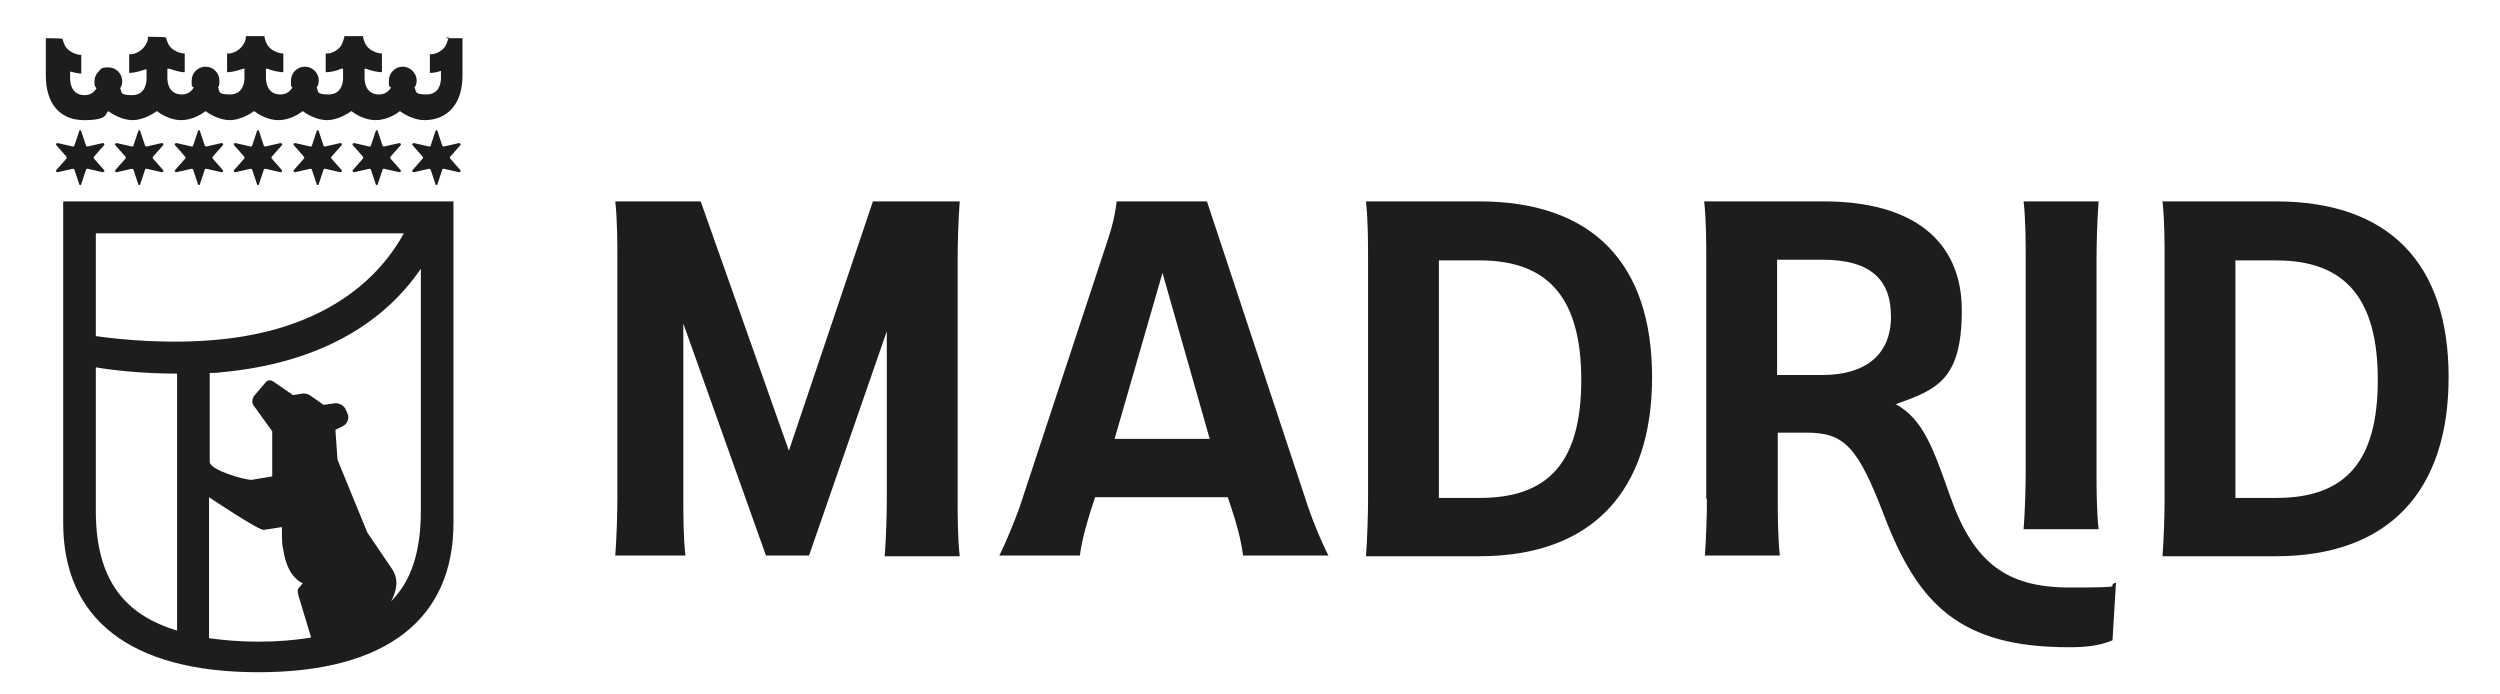
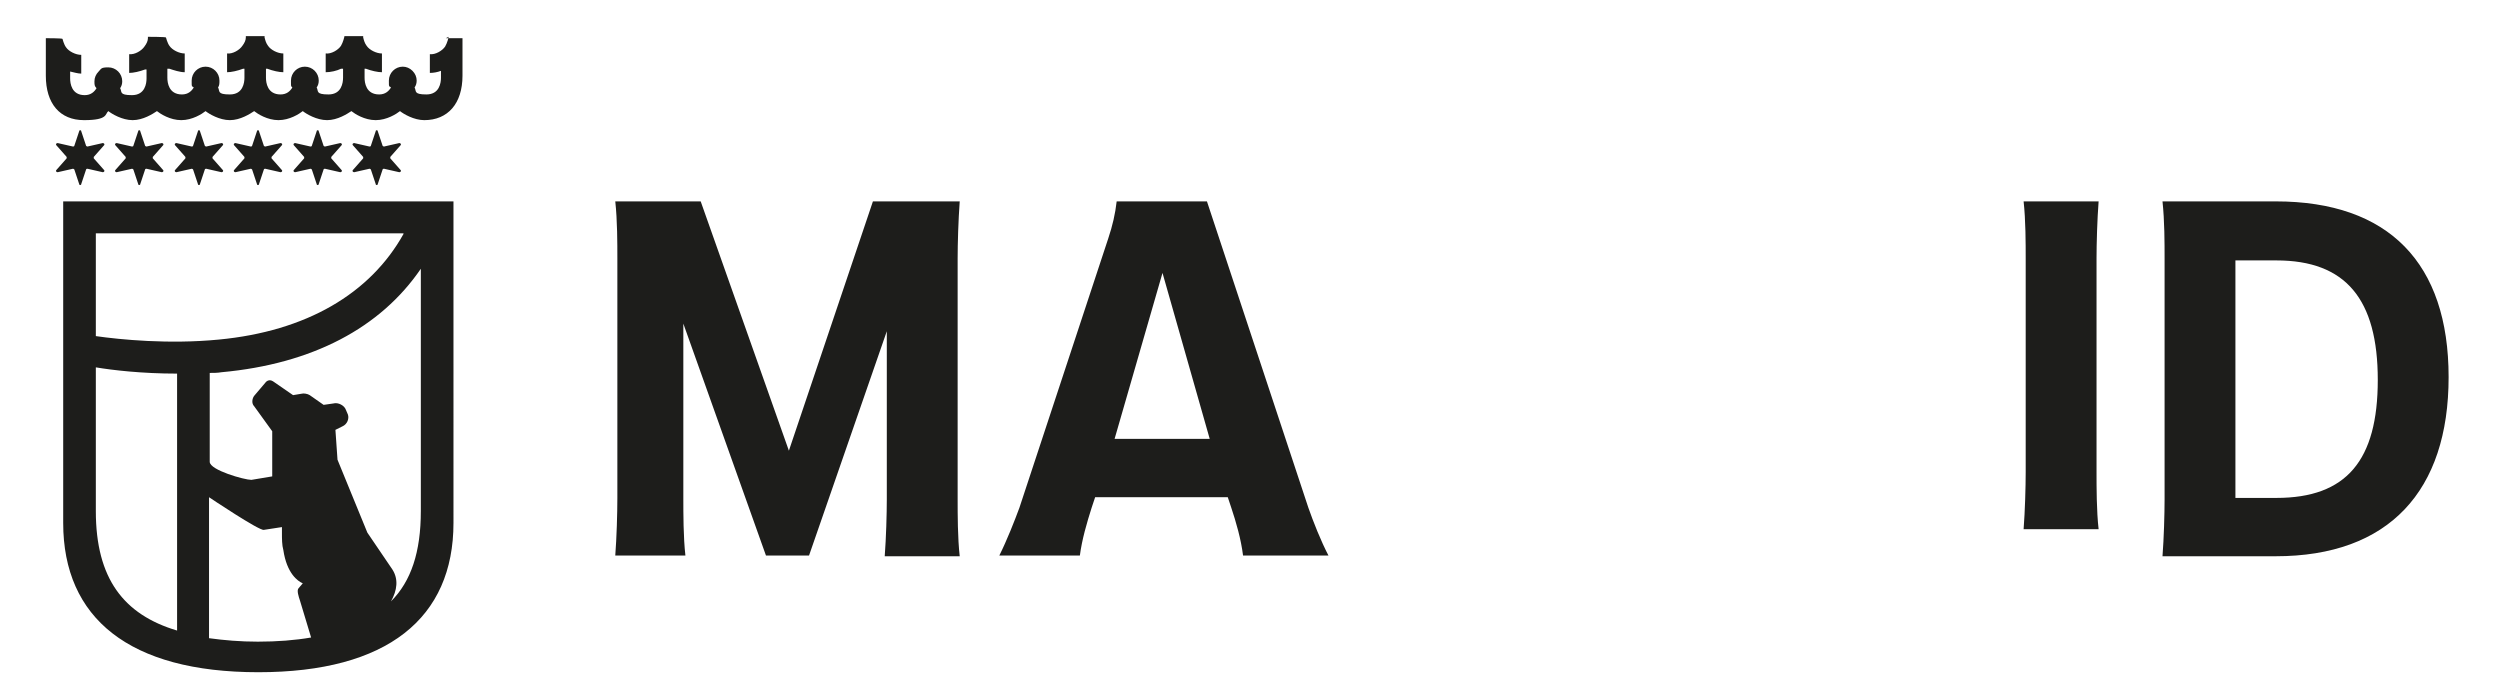
<svg xmlns="http://www.w3.org/2000/svg" id="Capa_1" baseProfile="tiny" version="1.2" viewBox="0 0 360 100">
  <path d="M88.9,71.9v-34.7c0-2.1,0-5.5-.3-8.2h12.3l12.7,35.9,12.1-35.9h12.5c-.2,2.7-.3,6.1-.3,8.2v34.7c0,2.1,0,5.6.3,8.2h-10.8c.2-2.6.3-6.1.3-8.2v-24.2l-11.2,32.3h-6.2l-11.9-33.4v25.2c0,2.1,0,5.6.3,8.2h-10.1c.2-2.6.3-6.1.3-8.2" fill="#1d1d1b" />
  <path d="M174.2,63.2l-6.8-23.9-6.9,23.9h13.8ZM146.8,73.1l12.8-38.8c.6-1.8,1-3.5,1.2-5.3h13l14.6,44.1c.7,2,1.8,4.8,2.9,6.9h-12.3c-.3-2.4-1-4.8-1.7-6.9l-.5-1.5h-19.1l-.5,1.5c-.7,2.2-1.4,4.6-1.7,6.9h-11.6c1.1-2.2,2.2-5,2.9-6.9" fill="#1d1d1b" />
-   <path d="M207.2,37.5v34.2h5.9c10.1,0,14.6-5.4,14.6-17s-4.6-17.2-14.6-17.2h-5.9ZM197,71.9v-34.7c0-2.2,0-5.4-.3-8.2h16.3c16.3,0,24.9,8.9,24.9,25.3s-8.6,25.8-24.9,25.8h-16.3c.2-2.6.3-6.1.3-8.2" fill="#1d1d1b" />
-   <path d="M255.9,37.5v16.5h6.5c6.2,0,9.9-2.9,9.9-8.4s-3.1-8.2-9.9-8.2h-6.5ZM245.7,71.9v-34.7c0-2.1,0-5.5-.3-8.2h17.2c12.9,0,19.9,5.7,19.9,15.7s-3.6,11.4-9.5,13.5c3.9,2.2,5.3,6.1,7.8,13.2,3.4,9.7,8.2,13.2,17.2,13.2s5-.2,6.7-.7l-.5,8.3c-1.9.8-3.8,1-6.3,1-15.6,0-21.7-6.1-26.6-19-3.8-9.9-5.7-11.9-11.2-11.9h-4.1v9.5c0,2.1,0,5.6.3,8.2h-10.8c.2-2.6.3-6.1.3-8.2" fill="#1d1d1b" />
  <path d="M291.7,68v-30.8c0-2.1,0-5.5-.3-8.2h10.8c-.2,2.6-.3,6.1-.3,8.2v30.8c0,2.1,0,5.6.3,8.2h-10.8c.2-2.6.3-6.1.3-8.2" fill="#1d1d1b" />
  <path d="M321.9,37.5v34.2h5.9c10.1,0,14.6-5.4,14.6-17s-4.6-17.2-14.6-17.2h-5.9ZM311.7,71.9v-34.7c0-2.2,0-5.4-.3-8.2h16.3c16.3,0,24.9,8.9,24.9,25.3s-8.6,25.8-24.9,25.8h-16.3c.2-2.6.3-6.1.3-8.2" fill="#1d1d1b" />
  <path d="M60.6,73.6c0,5.9-1.4,10.1-4.3,13,.9-1.6,1.1-3.2.2-4.6l-3.6-5.3-4.3-10.5-.3-4.3,1-.5c.7-.3,1-1.1.8-1.7l-.3-.7c-.2-.6-1.1-1.1-1.8-.9l-1.4.2-2-1.4c-.3-.2-.9-.3-1.2-.2l-1.2.2-2.9-2c-.3-.2-.7-.2-1,.1l-1.7,2c-.3.4-.4,1.1,0,1.5l2.6,3.6v6.5l-3,.5c-1,0-6-1.4-6-2.6v-12.8c.6,0,1.1,0,1.7-.1,13.1-1.2,22.9-6.4,28.7-14.9v35ZM37.2,92.4c-2.6,0-4.9-.2-7.1-.5v-20.3s7.3,4.9,7.9,4.7l2.6-.4v.8c0,.9,0,1.8.2,2.5.5,3.4,2.1,4.5,2.8,4.8l-.6.7c-.3.3,0,1.2.2,1.8l1.6,5.3c-2.3.4-4.9.6-7.7.6M25.5,90.8c-7.7-2.3-11.7-7.5-11.7-17.2v-20.7c2.4.4,6.6.9,11.7.9v37ZM58.1,33.7c-4.8,8.6-14,14-26.6,15.2-7.2.7-14.2,0-17.7-.5v-14.8h44.3ZM9.1,29v46.3c0,13.7,9.5,21.5,28.1,21.5s28.1-7.8,28.1-21.5V29H9.1Z" fill="#1d1d1b" />
  <path d="M11.7,18.9l.7,2.1c0,0,.1.1.2.1l2.2-.5c.2,0,.3.2.2.3l-1.5,1.7c0,0,0,.2,0,.2l1.5,1.7c.1.1,0,.3-.2.3l-2.2-.5c0,0-.2,0-.2.1l-.7,2.1c0,.2-.3.2-.3,0l-.7-2.1c0,0-.1-.1-.2-.1l-2.2.5c-.2,0-.3-.2-.2-.3l1.5-1.7c0,0,0-.2,0-.2l-1.5-1.7c-.1-.1,0-.3.2-.3l2.2.5c0,0,.2,0,.2-.1l.7-2.1c0-.2.3-.2.3,0" fill="#1d1d1b" />
  <path d="M20.2,18.9l.7,2.1c0,0,.1.1.2.1l2.2-.5c.2,0,.3.2.2.3l-1.5,1.7c0,0,0,.2,0,.2l1.5,1.7c.1.1,0,.3-.2.3l-2.2-.5c0,0-.2,0-.2.1l-.7,2.1c0,.2-.3.2-.3,0l-.7-2.1c0,0-.1-.1-.2-.1l-2.2.5c-.2,0-.3-.2-.2-.3l1.5-1.7c0,0,0-.2,0-.2l-1.5-1.7c-.1-.1,0-.3.2-.3l2.2.5c0,0,.2,0,.2-.1l.7-2.1c0-.2.3-.2.3,0" fill="#1d1d1b" />
  <path d="M28.8,18.9l.7,2.1c0,0,.1.1.2.1l2.2-.5c.2,0,.3.2.2.3l-1.5,1.7c0,0,0,.2,0,.2l1.5,1.7c.1.1,0,.3-.2.3l-2.2-.5c0,0-.2,0-.2.1l-.7,2.1c0,.2-.3.2-.3,0l-.7-2.1c0,0-.1-.1-.2-.1l-2.2.5c-.2,0-.3-.2-.2-.3l1.5-1.7c0,0,0-.2,0-.2l-1.5-1.7c-.1-.1,0-.3.2-.3l2.2.5c0,0,.2,0,.2-.1l.7-2.1c0-.2.3-.2.3,0" fill="#1d1d1b" />
  <path d="M37.3,18.9l.7,2.1c0,0,.1.1.2.1l2.2-.5c.2,0,.3.2.2.3l-1.5,1.7c0,0,0,.2,0,.2l1.5,1.7c.1.1,0,.3-.2.3l-2.2-.5c0,0-.2,0-.2.1l-.7,2.1c0,.2-.3.2-.3,0l-.7-2.1c0,0-.1-.1-.2-.1l-2.2.5c-.2,0-.3-.2-.2-.3l1.5-1.7c0,0,0-.2,0-.2l-1.5-1.7c-.1-.1,0-.3.2-.3l2.2.5c0,0,.2,0,.2-.1l.7-2.1c0-.2.3-.2.3,0" fill="#1d1d1b" />
  <path d="M45.9,18.9l.7,2.1c0,0,.1.1.2.1l2.2-.5c.2,0,.3.2.2.3l-1.5,1.7c0,0,0,.2,0,.2l1.5,1.7c.1.1,0,.3-.2.3l-2.2-.5c0,0-.2,0-.2.1l-.7,2.1c0,.2-.3.2-.3,0l-.7-2.1c0,0-.1-.1-.2-.1l-2.2.5c-.2,0-.3-.2-.2-.3l1.5-1.7c0,0,0-.2,0-.2l-1.5-1.7c-.1-.1,0-.3.2-.3l2.2.5c0,0,.2,0,.2-.1l.7-2.1c0-.2.3-.2.3,0" fill="#1d1d1b" />
  <path d="M54.4,18.9l.7,2.1c0,0,.1.1.2.1l2.2-.5c.2,0,.3.2.2.3l-1.5,1.7c0,0,0,.2,0,.2l1.5,1.7c.1.1,0,.3-.2.3l-2.2-.5c0,0-.2,0-.2.1l-.7,2.1c0,.2-.3.2-.3,0l-.7-2.1c0,0-.1-.1-.2-.1l-2.2.5c-.2,0-.3-.2-.2-.3l1.5-1.7c0,0,0-.2,0-.2l-1.5-1.7c-.1-.1,0-.3.2-.3l2.2.5c0,0,.2,0,.2-.1l.7-2.1c0-.2.3-.2.3,0" fill="#1d1d1b" />
-   <path d="M63,18.9l.7,2.1c0,0,.1.1.2.1l2.2-.5c.2,0,.3.2.2.3l-1.5,1.7c0,0,0,.2,0,.2l1.5,1.7c.1.1,0,.3-.2.3l-2.2-.5c0,0-.2,0-.2.1l-.7,2.1c0,.2-.3.2-.3,0l-.7-2.1c0,0-.1-.1-.2-.1l-2.2.5c-.2,0-.3-.2-.2-.3l1.5-1.7c0,0,0-.2,0-.2l-1.5-1.7c-.1-.1,0-.3.2-.3l2.2.5c0,0,.2,0,.2-.1l.7-2.1c0-.2.3-.2.3,0" fill="#1d1d1b" />
  <path d="M64.6,5.3h0c0,.1-.2.9-.5,1.4-.4.6-1.4,1.2-2.2,1.1v2.7h0c.5,0,1.1-.1,1.6-.3v1c0,.7-.2,2.4-2.1,2.4s-1.4-.5-1.7-1c.2-.3.3-.6.3-1,0-.5-.2-1-.6-1.4-.4-.4-.9-.6-1.4-.6-1.1,0-2,.9-2,2s0,.7.3,1c-.3.5-.8,1-1.7,1-1.9,0-2.1-1.7-2.1-2.4v-1.3c0,0,.2,0,.2,0,.8.3,1.7.5,2.3.5v-2.7c-.8,0-1.8-.5-2.2-1.1-.3-.4-.4-.8-.5-1.2v-.2h-2.7c0,.1-.2.9-.5,1.4-.4.6-1.4,1.2-2.2,1.1v2.7c.7,0,1.6-.2,2.2-.5,0,0,.2,0,.3,0v1.3c0,.7-.2,2.4-2.1,2.4s-1.4-.5-1.7-1c.2-.3.3-.6.3-1,0-1.1-.9-2-2-2s-2,.9-2,2,0,.7.2,1c-.3.5-.8,1-1.7,1-1.9,0-2.1-1.7-2.1-2.4s0-1.1,0-1.1v-.2h0c0,0,.2,0,.2,0,.8.3,1.7.5,2.3.5v-2.7c-.8,0-1.8-.5-2.2-1.1-.3-.4-.4-.8-.5-1.2v-.2h-2.7v.2c0,.4-.2.8-.5,1.2-.4.6-1.4,1.2-2.2,1.1v2.7c.6,0,1.5-.2,2.3-.5,0,0,.1,0,.2,0h0v.2s0,1,0,1.1c0,.7-.2,2.4-2.1,2.4s-1.4-.5-1.7-1c.2-.3.2-.6.2-1,0-1.1-.9-2-2-2s-2,.9-2,2,0,.7.3,1c-.3.5-.8,1-1.7,1-1.9,0-2.1-1.7-2.1-2.4v-1.3c.1,0,.2,0,.3,0,.6.2,1.5.5,2.2.5v-2.7c-.8,0-1.8-.5-2.2-1.1-.3-.4-.5-1.2-.5-1.2h0c0-.1-2.6-.1-2.6-.1v.2c0,.4-.2.8-.5,1.2-.4.6-1.4,1.2-2.2,1.1v2.7c.6,0,1.5-.2,2.3-.5,0,0,.2,0,.2,0v1.3c0,.7-.2,2.4-2.1,2.4s-1.4-.5-1.7-1c.2-.3.3-.6.3-1,0-1.1-.9-2-2-2s-1,.2-1.4.6c-.4.4-.6.9-.6,1.4s0,.7.3,1c-.3.5-.8,1-1.7,1-1.9,0-2.1-1.7-2.1-2.4v-1c.5.1,1.1.3,1.6.3h0v-2.7c-.8,0-1.8-.5-2.2-1.1-.3-.4-.5-1.2-.5-1.2h0c0-.1-2.4-.1-2.4-.1v5.4c0,4,2,6.4,5.5,6.4s3-.9,3.5-1.3c.5.4,2,1.3,3.5,1.3s2.9-.9,3.5-1.3c.5.4,1.9,1.3,3.5,1.3s3-.9,3.5-1.3c.5.4,2,1.3,3.5,1.3s2.9-.9,3.5-1.3c.5.4,1.9,1.3,3.5,1.3s3-.9,3.5-1.3c.5.4,2,1.3,3.5,1.3s2.9-.9,3.5-1.3c.5.4,1.9,1.3,3.5,1.3s3-.9,3.5-1.3c.5.4,2,1.3,3.5,1.3,3.4,0,5.5-2.4,5.5-6.4v-5.4h-2.4Z" fill="#1d1d1b" />
</svg>